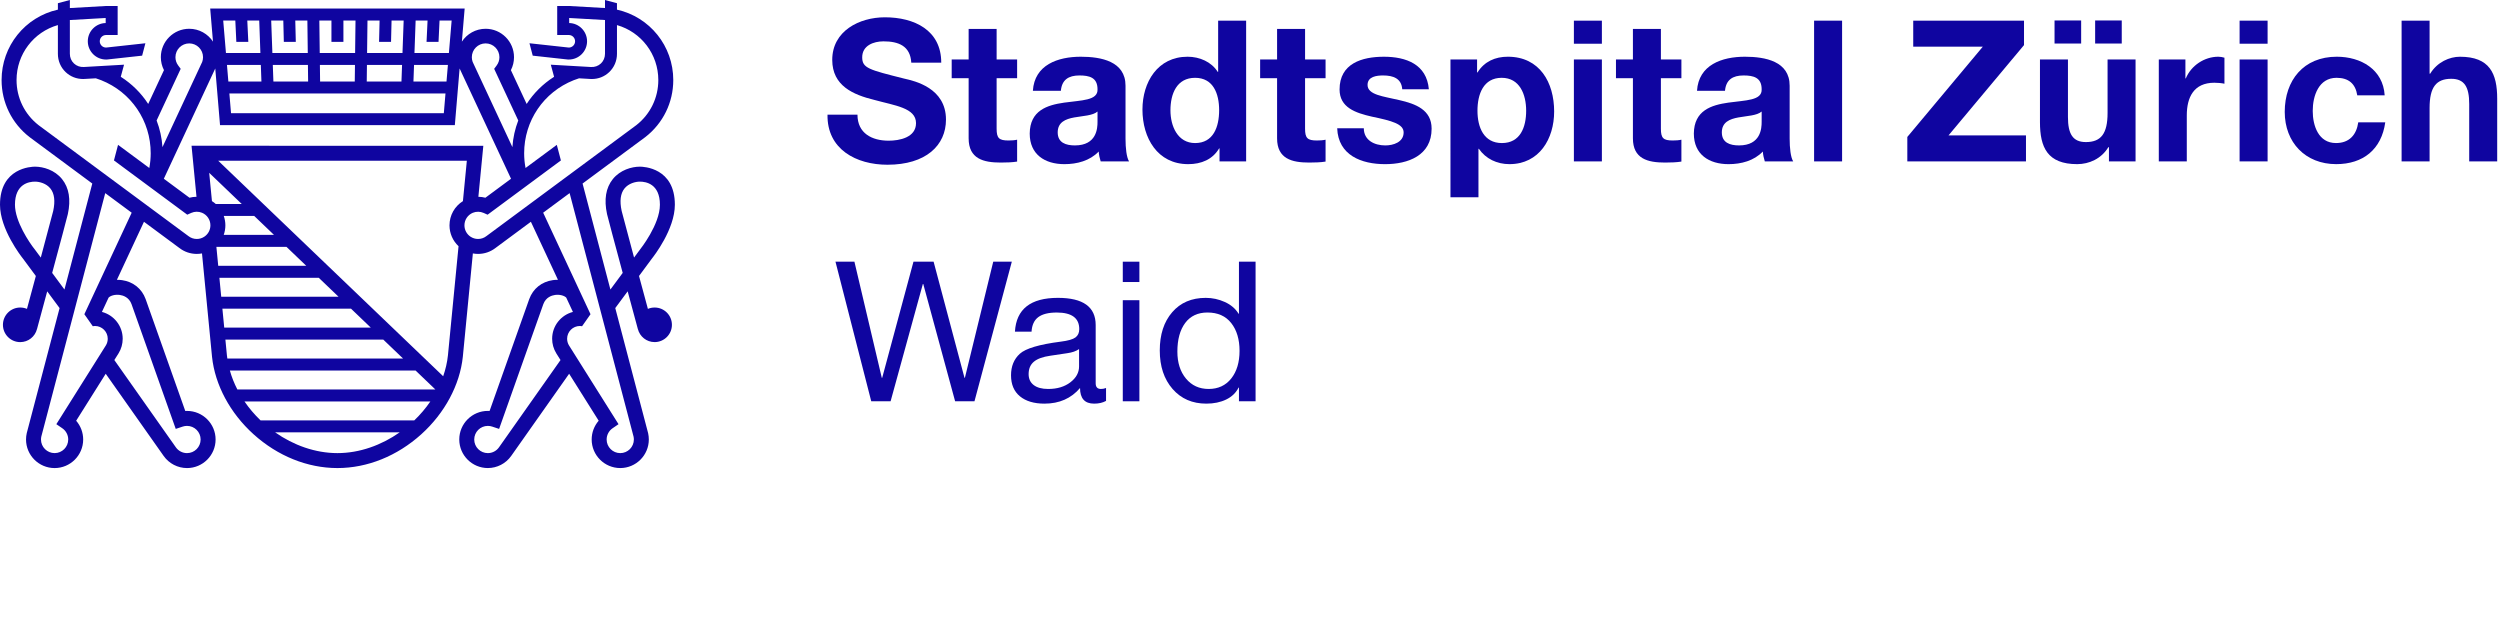
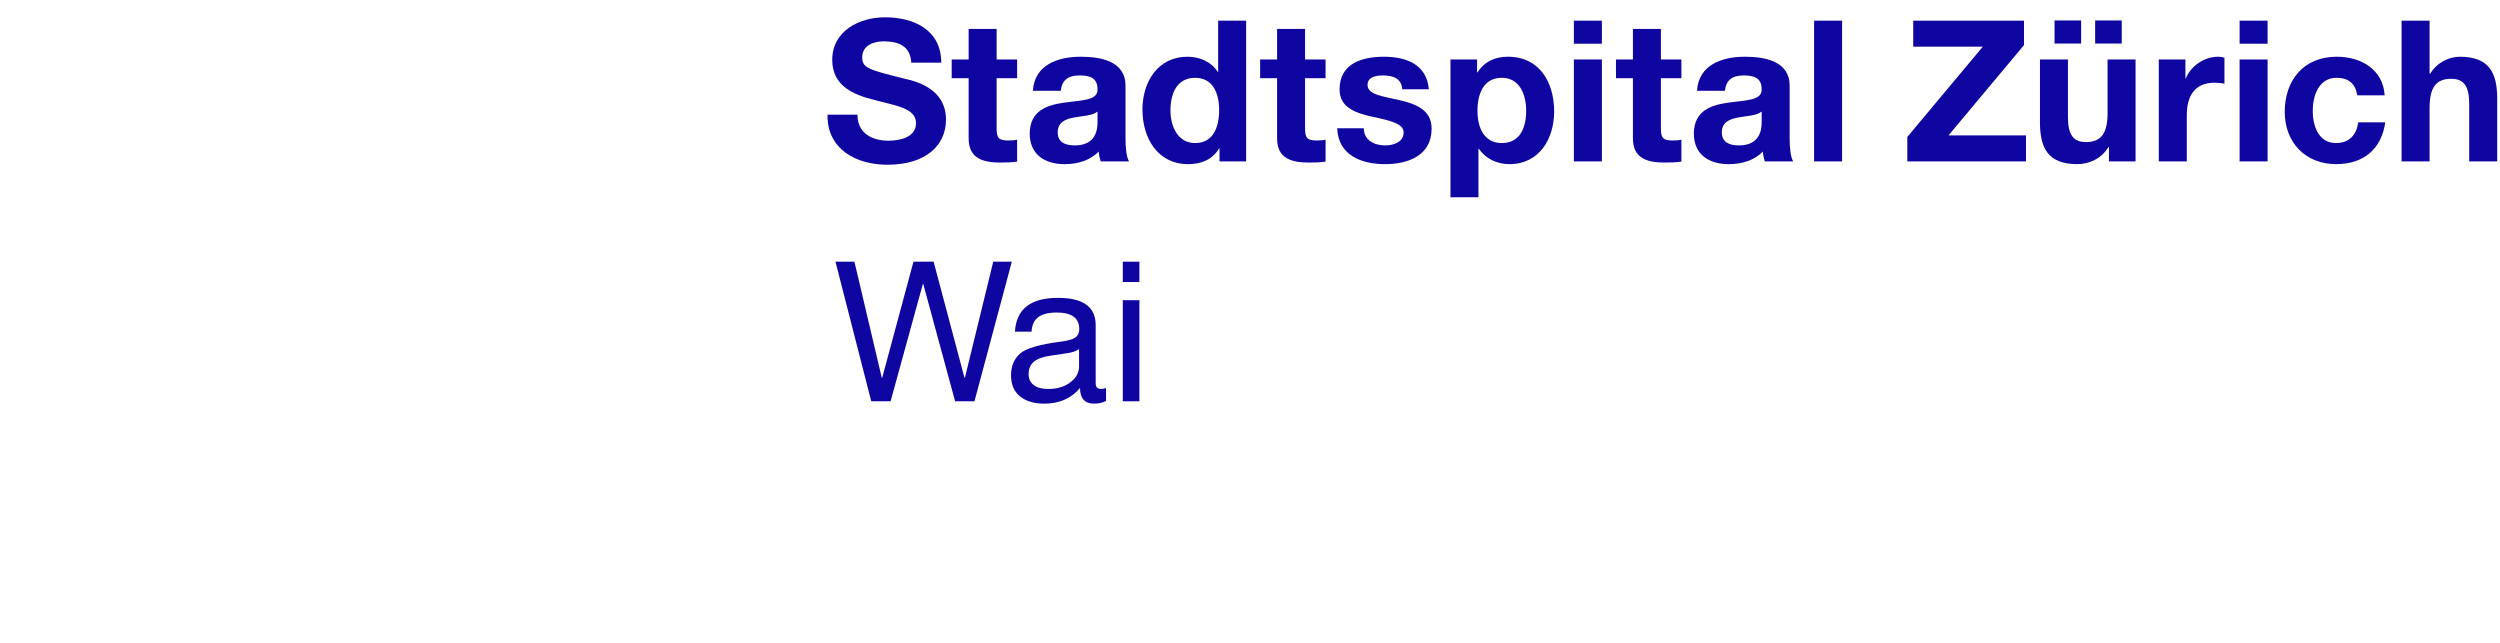
<svg xmlns="http://www.w3.org/2000/svg" version="1.1" id="Ombudsfrau" x="0px" y="0px" width="317px" height="81.5px" viewBox="0 0 317 81.5" style="enable-background:new 0 0 317 81.5;" xml:space="preserve">
  <title>Logo Stadt Zürich</title>
  <style type="text/css"> .st0{fill:none;} .st1{fill:#0F05A0;} </style>
  <rect class="st0" width="317" height="81.5" />
  <g>
    <path class="st1" d="M108.34,33.182l3.471,14.726h0.05l3.967-14.726h2.553l3.917,14.726 h0.05l3.595-14.726h2.355l-4.735,17.7h-2.454l-4.041-14.874h-0.05 l-4.091,14.874h-2.454l-4.536-17.7H108.34z" />
    <path class="st1" d="M134.147,37.768c3.19,0,4.785,1.148,4.785,3.446v7.388 c0,0.479,0.223,0.719,0.669,0.719c0.215,0,0.43-0.041,0.645-0.124v1.636 c-0.413,0.231-0.917,0.348-1.512,0.348c-1.19,0-1.785-0.661-1.785-1.983 c-1.124,1.322-2.628,1.983-4.512,1.983c-1.322,0-2.359-0.311-3.111-0.93 c-0.752-0.62-1.128-1.509-1.128-2.665c0-1.141,0.372-2.05,1.115-2.728 c0.744-0.677,2.471-1.189,5.182-1.537c0.925-0.115,1.549-0.293,1.871-0.532 c0.323-0.24,0.484-0.591,0.484-1.054c0-1.405-0.951-2.107-2.852-2.107 c-1.041,0-1.822,0.194-2.343,0.582c-0.521,0.389-0.806,1.005-0.855,1.848h-2.106 C128.859,39.198,130.676,37.768,134.147,37.768z M130.429,47.436 c0,0.596,0.214,1.059,0.645,1.389c0.43,0.331,1.041,0.496,1.834,0.496 c1.141,0,2.078-0.281,2.813-0.843c0.735-0.562,1.104-1.231,1.104-2.009v-2.206 c-0.38,0.265-0.876,0.438-1.487,0.521l-2.157,0.322 c-0.941,0.133-1.636,0.385-2.082,0.756 C130.652,46.234,130.429,46.759,130.429,47.436z" />
    <path class="st1" d="M144.475,33.182v2.578h-2.106v-2.578H144.475z M144.475,38.066v12.816 h-2.106V38.066H144.475z" />
-     <path class="st1" d="M159.207,33.182v17.7h-2.107v-1.735h-0.05 c-0.33,0.661-0.854,1.165-1.574,1.513c-0.719,0.347-1.558,0.521-2.516,0.521 c-1.769,0-3.194-0.62-4.276-1.859c-1.083-1.24-1.624-2.867-1.624-4.884 s0.524-3.632,1.574-4.847c1.049-1.215,2.467-1.822,4.252-1.822 c0.843,0,1.648,0.174,2.417,0.521s1.351,0.843,1.747,1.487h0.05v-6.594H159.207z M149.291,44.585c0,1.405,0.363,2.545,1.091,3.421 c0.727,0.876,1.686,1.314,2.875,1.314c1.207,0,2.161-0.442,2.863-1.326 c0.703-0.885,1.054-2.054,1.054-3.509c0-1.454-0.351-2.627-1.054-3.52 c-0.702-0.893-1.706-1.339-3.012-1.339c-1.224,0-2.165,0.442-2.826,1.326 C149.622,41.838,149.291,43.048,149.291,44.585z" />
  </g>
-   <path class="st1" d="M83.007,38.994c-0.303,0-0.591,0.061-0.854,0.172 c-0.365-1.351-0.751-2.78-1.126-4.17l1.617-2.186 c0.245-0.307,2.928-3.736,2.928-6.852c0-4.69-3.979-4.825-4.433-4.825 c-1.045,0-2.496,0.414-3.432,1.575c-0.888,1.101-1.135,2.594-0.735,4.44 c0.075,0.346,1.033,3.918,1.986,7.457l-1.559,2.106l-3.529-13.439l7.95-5.885 l0.019-0.014c2.245-1.748,3.532-4.381,3.532-7.223c0-4.315-2.976-7.998-7.139-8.928 V0.406l-1.518-0.406v1.02l-4.55-0.26l-1.51-0.001v3.68h1.471 c0.439,0,0.796,0.357,0.796,0.796c0,0.439-0.357,0.796-0.796,0.796 c-0.009,0-4.989-0.546-4.989-0.546l0.413,1.572l4.409,0.485l0.043,0.003 c0.041,0.002,0.083,0.003,0.124,0.003c1.276,0,2.314-1.038,2.314-2.314 c0-1.26-1.013-2.288-2.267-2.313V2.281l4.542,0.259v4.281 c0,0.476-0.184,0.912-0.519,1.228C75.86,8.365,75.414,8.524,74.939,8.497 l-5.096-0.293l0.415,1.535l-0.027,0.017c-1.4,0.892-2.57,2.064-3.451,3.425 l-1.999-4.287c0.26-0.505,0.396-1.064,0.396-1.644 c0-1.985-1.615-3.601-3.6-3.601c-1.259,0-2.368,0.65-3.012,1.631l0.354-4.199 H26.653l0.354,4.199c-0.644-0.981-1.753-1.631-3.012-1.631 c-1.985,0-3.6,1.615-3.6,3.601c0,0.58,0.136,1.139,0.396,1.644l-1.999,4.287 c-0.881-1.361-2.05-2.533-3.451-3.425l-0.029-0.011l0.417-1.542l-5.096,0.293 c-0.475,0.027-0.921-0.132-1.255-0.448C9.042,7.733,8.858,7.297,8.858,6.821 V2.54l4.542-0.259v0.641c-1.254,0.025-2.267,1.053-2.267,2.313 c0,1.276,1.038,2.314,2.314,2.314c0.042,0,0.083-0.001,0.124-0.003l4.452-0.489 l0.413-1.572c0,0-4.981,0.546-4.989,0.546c-0.439,0-0.796-0.357-0.796-0.796 c0-0.439,0.357-0.796,0.796-0.796h1.471V0.759h-1.467L8.858,1.021V0L7.34,0.406 v0.816c-4.163,0.93-7.139,4.614-7.139,8.928c0,2.842,1.287,5.475,3.532,7.223 l7.969,5.899L8.173,36.711l-1.558-2.106c0.953-3.538,1.911-7.11,1.986-7.457 c0.4-1.846,0.152-3.339-0.735-4.44c-0.936-1.161-2.387-1.575-3.432-1.575 C3.979,21.134,0,21.269,0,25.959c0,3.117,2.682,6.546,2.928,6.852l1.617,2.185 c-0.375,1.39-0.76,2.819-1.126,4.17c-0.262-0.111-0.551-0.172-0.854-0.172 c-1.211,0-2.193,0.982-2.193,2.193s0.982,2.193,2.193,2.193 c1.021,0,1.877-0.699,2.121-1.644l0.003,0.001 c0.139-0.514,0.669-2.471,1.296-4.794l1.57,2.122L3.398,54.897l-0.008,0.032 c-0.059,0.261-0.089,0.53-0.089,0.799c0,1.998,1.625,3.623,3.623,3.623 s3.623-1.625,3.623-3.623c0-0.884-0.322-1.726-0.889-2.378l3.746-5.957 l7.353,10.429c0.679,0.957,1.784,1.529,2.957,1.529 c1.998,0,3.623-1.625,3.623-3.623s-1.625-3.623-3.623-3.623 c-0.074,0-0.148,0.002-0.222,0.007l-5.031-14.197 c-0.483-1.316-1.572-2.188-2.988-2.393c-0.217-0.031-0.435-0.043-0.65-0.04 l3.432-7.36l4.48,3.316c0.64,0.497,1.407,0.759,2.22,0.759 c0.223,0,0.443-0.023,0.658-0.062l1.273,13.116 c0.375,3.56,2.295,7.139,5.269,9.819c3.061,2.759,6.835,4.279,10.626,4.281 c0.003,0,0.006,0,0.009,0c3.791-0.003,7.565-1.523,10.626-4.281 c2.974-2.68,4.895-6.259,5.27-9.827l1.273-13.108 c0.216,0.04,0.436,0.062,0.658,0.062c0.812,0,1.58-0.263,2.22-0.76 l4.48-3.316l3.432,7.36c-0.215-0.003-0.432,0.009-0.65,0.04 c-1.417,0.205-2.506,1.077-2.991,2.402l-5.028,14.187 c-0.074-0.005-0.148-0.007-0.222-0.007c-1.998,0-3.623,1.625-3.623,3.623 s1.625,3.623,3.623,3.623c1.172,0,2.278-0.571,2.958-1.531l7.351-10.427 l3.746,5.957c-0.567,0.652-0.889,1.494-0.889,2.378 c0,1.998,1.625,3.623,3.623,3.623s3.623-1.625,3.623-3.623 c0-0.27-0.03-0.539-0.088-0.799l-4.166-15.864l1.571-2.123 c0.627,2.323,1.156,4.28,1.295,4.794l0.003-0.001 c0.244,0.945,1.1,1.644,2.121,1.644c1.211,0,2.193-0.982,2.193-2.193 S84.218,38.994,83.007,38.994z M5.174,32.658l-0.733-0.99l-0.025-0.032 c-0.701-0.866-2.519-3.575-2.519-5.677c0-2.643,1.774-2.928,2.536-2.928 c0.579,0,1.439,0.227,1.956,0.869c0.51,0.632,0.63,1.59,0.358,2.847 C6.692,26.996,6.019,29.516,5.174,32.658z M61.577,5.502 c0.964,0,1.749,0.785,1.749,1.749c0,0.376-0.117,0.734-0.339,1.035L62.661,8.729 l3.053,6.547c-0.41,1.065-0.664,2.202-0.742,3.38L59.932,7.847 c-0.069-0.19-0.104-0.391-0.104-0.596C59.828,6.287,60.613,5.502,61.577,5.502z M50.905,10.337h-4.403l0.026-2.102h4.453L50.905,10.337z M44.984,10.337h-4.396 l-0.026-2.102h4.448L44.984,10.337z M39.07,10.337h-4.403l-0.076-2.102h4.453 L39.07,10.337z M33.149,10.337h-4.193l-0.177-2.102h4.294L33.149,10.337z M56.488,11.854l-0.211,2.499L29.295,14.354l-0.211-2.499H56.488z M56.616,10.337 h-4.192l0.076-2.102h4.294L56.616,10.337z M54.215,2.601l-0.129,2.707h1.519 l0.129-2.707h1.534l-0.347,4.116h-4.367l0.148-4.116H54.215z M48.132,2.601 l-0.066,2.707h1.518l0.066-2.707h1.534L51.035,6.717h-4.489l0.051-4.116H48.132z M42.027,2.601V5.308h1.518V2.601h1.534l-0.051,4.116h-4.485l-0.051-4.116H42.027z M35.923,2.601l0.066,2.707h1.518l-0.066-2.707h1.534l0.051,4.116h-4.489 L34.388,2.601H35.923z M29.838,2.601l0.129,2.707h1.519l-0.129-2.707h1.512 l0.148,4.116h-4.367l-0.347-4.116H29.838z M27.294,8.683l0.606,7.188l29.773-0 l0.606-7.188l6.52,13.982l-3.251,2.407c-0.289-0.077-0.586-0.116-0.89-0.119 l0.628-6.47H24.287l0.628,6.47c-0.304,0.003-0.601,0.042-0.89,0.119l-3.251-2.407 L27.294,8.683z M28.374,27.381h3.859l2.508,2.402h-6.372 c0.135-0.383,0.209-0.79,0.209-1.209C28.578,28.16,28.505,27.758,28.374,27.381z M27.357,25.863c-0.15-0.132-0.31-0.253-0.482-0.361l-0.348-3.588l4.123,3.949 H27.357z M22.911,8.729l-0.326-0.442c-0.222-0.301-0.339-0.659-0.339-1.035 c0-0.964,0.785-1.749,1.749-1.749c0.964,0,1.749,0.785,1.749,1.749 c0,0.205-0.035,0.406-0.104,0.596l-5.04,10.809 c-0.078-1.178-0.332-2.315-0.742-3.38L22.911,8.729z M15.2,37.4 c0.414,0.06,1.157,0.292,1.475,1.159l5.609,15.826l0.883-0.294 c0.175-0.058,0.359-0.088,0.546-0.088c0.952,0,1.726,0.774,1.726,1.726 s-0.775,1.726-1.726,1.726c-0.559,0-1.086-0.273-1.408-0.727l-7.807-11.074 l0.543-0.864c0.338-0.552,0.517-1.187,0.517-1.836 c0-1.634-1.121-3.011-2.634-3.403l0.845-1.812 C14.005,37.495,14.575,37.309,15.2,37.4z M10.696,39.843l1.068,1.52 c0.092-0.016,0.185-0.027,0.28-0.027c0.892,0,1.618,0.726,1.618,1.618 c0,0.299-0.082,0.591-0.232,0.835l-6.286,9.997l0.753,0.515 c0.472,0.323,0.754,0.856,0.754,1.427c0,0.952-0.774,1.726-1.726,1.726 S5.198,56.68,5.198,55.729c0-0.124,0.013-0.248,0.039-0.368l8.107-30.873 l3.354,2.483L10.696,39.843z M24.954,30.301c-0.389,0-0.756-0.126-1.061-0.365 L4.89,15.87c-1.775-1.386-2.792-3.471-2.792-5.72 c0-3.275,2.162-6.09,5.242-6.971l0,3.642c0,0.898,0.353,1.725,0.995,2.331 c0.595,0.562,1.367,0.865,2.19,0.865c0.064,0,0.129-0.002,0.194-0.006l1.431-0.082 c0.268,0.092,0.593,0.206,0.673,0.238c3.819,1.518,6.286,5.154,6.286,9.263 c0,0.632-0.06,1.257-0.177,1.871l-3.964-2.934l-0.519,1.976l9.295,6.88 l0.506-0.226c0.428-0.192,0.932-0.198,1.365-0.018 c0.647,0.269,1.065,0.895,1.065,1.595c0,0.579-0.288,1.116-0.771,1.438 C25.627,30.201,25.297,30.301,24.954,30.301z M27.438,31.301h8.887l2.508,2.403 H27.671L27.438,31.301z M27.818,35.221h12.599l2.508,2.402H28.051L27.818,35.221z M28.199,39.141h16.311l2.508,2.402H28.432L28.199,39.141z M28.773,45.06 l-0.194-1.999h20.022l2.508,2.402h-22.282 C28.808,45.329,28.788,45.195,28.773,45.06z M29.146,46.981h23.548l2.508,2.403 H30.095C29.699,48.612,29.377,47.808,29.146,46.981z M42.786,57.455 c-2.805-0.001-5.571-0.999-7.899-2.633h15.797 C48.356,56.456,45.591,57.454,42.786,57.455z M52.533,53.304h-19.495 c-0.764-0.732-1.45-1.539-2.04-2.402h23.574 C53.982,51.765,53.296,52.572,52.533,53.304z M56.799,45.053 c-0.095,0.905-0.304,1.794-0.604,2.656L27.667,20.38h31.528l-0.497,5.123 c-1.05,0.655-1.703,1.805-1.703,3.072c0,1.013,0.421,1.965,1.148,2.644 L56.799,45.053z M61.7,29.921l-0.02,0.015 c-0.305,0.239-0.673,0.365-1.062,0.365c-0.342,0-0.673-0.1-0.956-0.288 c-0.483-0.322-0.771-0.859-0.771-1.438c0-0.7,0.418-1.326,1.065-1.595 c0.433-0.18,0.937-0.173,1.365,0.018l0.506,0.226l9.295-6.88l-0.519-1.976 l-3.964,2.934c-0.117-0.614-0.177-1.239-0.177-1.871 c0-4.11,2.467-7.746,6.286-9.263c0.08-0.032,0.405-0.145,0.674-0.238 l1.431,0.082c0.065,0.004,0.13,0.006,0.194,0.006 c0.824,0,1.595-0.303,2.19-0.865c0.641-0.606,0.995-1.434,0.995-2.331 l0-3.642c3.08,0.881,5.242,3.696,5.242,6.971 c0,2.249-1.018,4.333-2.792,5.72L61.7,29.921z M63.268,56.726 c-0.324,0.457-0.851,0.729-1.41,0.729c-0.952,0-1.726-0.774-1.726-1.726 s0.774-1.726,1.726-1.726c0.187,0,0.371,0.03,0.546,0.088l0.883,0.294 l5.605-15.816c0.322-0.877,1.065-1.108,1.479-1.168 c0.625-0.09,1.195,0.095,1.43,0.339l0.845,1.812 c-1.513,0.392-2.634,1.769-2.634,3.403c0,0.65,0.179,1.285,0.523,1.845 l0.538,0.855L63.268,56.726z M80.335,55.361c0.026,0.12,0.039,0.243,0.039,0.368 c0,0.952-0.774,1.726-1.726,1.726s-1.726-0.774-1.726-1.726 c0-0.571,0.282-1.104,0.754-1.427l0.753-0.515l-6.281-9.989 c-0.155-0.253-0.237-0.545-0.237-0.844c0-0.892,0.726-1.618,1.618-1.618 c0.094,0,0.188,0.011,0.28,0.027l1.068-1.52l-6.003-12.873l3.354-2.483 L80.335,55.361z M78.826,26.747c-0.272-1.257-0.152-2.215,0.358-2.847 c0.517-0.641,1.377-0.869,1.956-0.869c0.763,0,2.536,0.285,2.536,2.928 c0,2.523-2.495,5.646-2.519,5.677l-0.758,1.023 C79.553,29.516,78.88,26.996,78.826,26.747z" />
  <g>
    <g>
      <path class="st1" d="M108.727,14.54c0,2.375,1.85,3.3,3.949,3.3 c1.375,0,3.475-0.4,3.475-2.225c0-1.949-2.699-2.225-5.299-2.949 c-2.649-0.65-5.324-1.774-5.324-5.074c0-3.674,3.449-5.398,6.674-5.398 c3.725,0,7.148,1.625,7.148,5.749h-3.799c-0.125-2.125-1.625-2.7-3.524-2.7 c-1.25,0-2.699,0.525-2.699,2.025c0,1.374,0.85,1.574,5.323,2.699 c1.325,0.3,5.299,1.175,5.299,5.198c0,3.274-2.549,5.724-7.423,5.724 c-3.949,0-7.674-1.949-7.599-6.349H108.727z" />
      <path class="st1" d="M126.371,7.542h2.6v2.374h-2.6v6.398c0,1.2,0.3,1.5,1.5,1.5 c0.399,0,0.774-0.025,1.1-0.1v2.774c-0.601,0.1-1.375,0.125-2.075,0.125 c-2.199,0-4.073-0.476-4.073-3.074V9.916h-2.149v-2.374h2.149V3.668h3.549V7.542z " />
      <path class="st1" d="M130.969,11.516c0.199-3.299,3.174-4.323,6.073-4.323 c2.574,0,5.674,0.574,5.674,3.674v6.724c0,1.175,0.125,2.35,0.449,2.874h-3.599 c-0.125-0.399-0.226-0.825-0.25-1.25c-1.125,1.175-2.75,1.6-4.35,1.6 c-2.474,0-4.398-1.225-4.398-3.874c0.05-5.873,8.748-2.724,8.598-5.623 c0-1.5-1.05-1.75-2.299-1.75c-1.375,0-2.225,0.55-2.35,1.949H130.969z M139.166,14.141 c-0.6,0.524-1.85,0.55-2.949,0.75c-1.1,0.199-2.1,0.6-2.1,1.899 s1.025,1.649,2.175,1.649c2.774,0,2.874-2.175,2.874-2.975V14.141z" />
      <path class="st1" d="M154.636,18.815h-0.05c-0.825,1.399-2.249,1.999-3.924,1.999 c-3.899,0-5.799-3.324-5.799-6.923c0-3.475,1.925-6.698,5.724-6.698 c1.524,0,3.024,0.649,3.824,1.924h0.05V2.619h3.549v17.846h-3.374V18.815z M151.538,9.867c-2.325,0-3.125,2.024-3.125,4.124c0,2.024,0.925,4.149,3.125,4.149 c2.324,0,3.049-2.05,3.049-4.174C154.586,11.867,153.836,9.867,151.538,9.867z" />
      <path class="st1" d="M165.482,7.542h2.6v2.374h-2.6v6.398c0,1.2,0.3,1.5,1.5,1.5 c0.399,0,0.774-0.025,1.1-0.1v2.774c-0.601,0.1-1.375,0.125-2.075,0.125 c-2.199,0-4.073-0.476-4.073-3.074V9.916h-2.149v-2.374h2.149V3.668h3.549V7.542z " />
      <path class="st1" d="M172.931,16.265c0,1.524,1.35,2.175,2.725,2.175 c1,0,2.324-0.4,2.324-1.649c0-1.075-1.499-1.475-4.023-2 c-2.075-0.475-4.1-1.149-4.1-3.449c0-3.299,2.85-4.148,5.624-4.148 c2.799,0,5.424,0.949,5.698,4.124h-3.374c-0.1-1.375-1.149-1.75-2.424-1.75 c-0.8,0-1.975,0.125-1.975,1.2c0,1.274,2.024,1.449,4.023,1.924 c2.075,0.476,4.1,1.225,4.1,3.624c0,3.399-2.975,4.499-5.898,4.499 c-3,0-5.949-1.124-6.074-4.549H172.931z" />
      <path class="st1" d="M183.919,7.542h3.374v1.649h0.05c0.875-1.399,2.25-1.999,3.85-1.999 c4.049,0,5.873,3.274,5.873,6.948c0,3.449-1.874,6.673-5.673,6.673 c-1.575,0-3-0.675-3.874-1.949h-0.051v6.148h-3.549V7.542z M193.517,14.04 c0-2.074-0.825-4.174-3.1-4.174c-2.324,0-3.074,2.075-3.074,4.174 c0,2.1,0.8,4.1,3.1,4.1C192.767,18.14,193.517,16.14,193.517,14.04z" />
      <path class="st1" d="M203.119,5.543h-3.55V2.619h3.55V5.543z M199.569,7.542h3.55 v12.922h-3.55V7.542z" />
      <path class="st1" d="M210.602,7.542h2.6v2.374h-2.6v6.398c0,1.2,0.3,1.5,1.5,1.5 c0.399,0,0.774-0.025,1.1-0.1v2.774c-0.601,0.1-1.375,0.125-2.075,0.125 c-2.199,0-4.073-0.476-4.073-3.074V9.916h-2.149v-2.374h2.149V3.668h3.549V7.542z " />
      <path class="st1" d="M215.18,11.516c0.2-3.299,3.175-4.323,6.074-4.323 c2.574,0,5.674,0.574,5.674,3.674v6.724c0,1.175,0.125,2.35,0.449,2.874h-3.599 c-0.125-0.399-0.226-0.825-0.25-1.25c-1.125,1.175-2.749,1.6-4.349,1.6 c-2.475,0-4.399-1.225-4.399-3.874c0.05-5.873,8.748-2.724,8.598-5.623 c0-1.5-1.05-1.75-2.299-1.75c-1.375,0-2.225,0.55-2.35,1.949H215.18z M223.378,14.141 c-0.6,0.524-1.85,0.55-2.949,0.75c-1.1,0.199-2.1,0.6-2.1,1.899 s1.025,1.649,2.175,1.649c2.774,0,2.874-2.175,2.874-2.975V14.141z" />
      <path class="st1" d="M230.027,2.619h3.55v17.846h-3.55V2.619z" />
      <path class="st1" d="M241.848,17.365l9.572-11.447h-8.823V2.619h14.047v3.1 l-9.572,11.447h9.822v3.299h-15.046V17.365z" />
      <path class="st1" d="M270.789,20.464h-3.374v-1.8h-0.075 c-0.899,1.475-2.449,2.149-3.949,2.149c-3.773,0-4.724-2.124-4.724-5.323V7.542 h3.549v7.298c0,2.125,0.601,3.175,2.274,3.175c1.925,0,2.75-1.075,2.75-3.699v-6.773 h3.549V20.464z M260.516,2.593h3.374v2.925h-3.374V2.593z M265.664,2.593h3.374 v2.925h-3.374V2.593z" />
      <path class="st1" d="M273.736,7.542h3.374v2.399h0.05 c0.675-1.625,2.35-2.749,4.124-2.749c0.275,0,0.525,0.05,0.775,0.125v3.299 c-0.325-0.075-0.85-0.125-1.275-0.125c-2.624,0-3.499,1.85-3.499,4.149v5.823 h-3.549V7.542z" />
      <path class="st1" d="M287.531,5.543h-3.55V2.619h3.55V5.543z M283.981,7.542h3.55v12.922 h-3.55V7.542z" />
      <path class="st1" d="M298.902,12.091c-0.225-1.475-1.1-2.225-2.624-2.225 c-2.274,0-3.024,2.3-3.024,4.199c0,1.875,0.725,4.074,2.949,4.074 c1.675,0,2.6-1.025,2.824-2.625h3.424c-0.475,3.425-2.799,5.299-6.223,5.299 c-3.899,0-6.523-2.749-6.523-6.623c0-4.024,2.399-6.998,6.598-6.998 c3.05,0,5.874,1.6,6.074,4.898H298.902z" />
      <path class="st1" d="M304.523,2.619h3.549v6.724h0.075 c0.9-1.475,2.449-2.149,3.774-2.149c3.773,0,4.724,2.124,4.724,5.323v7.948 h-3.549v-7.298c0-2.125-0.601-3.175-2.274-3.175c-1.925,0-2.75,1.075-2.75,3.699v6.773 h-3.549V2.619z" />
    </g>
  </g>
</svg>